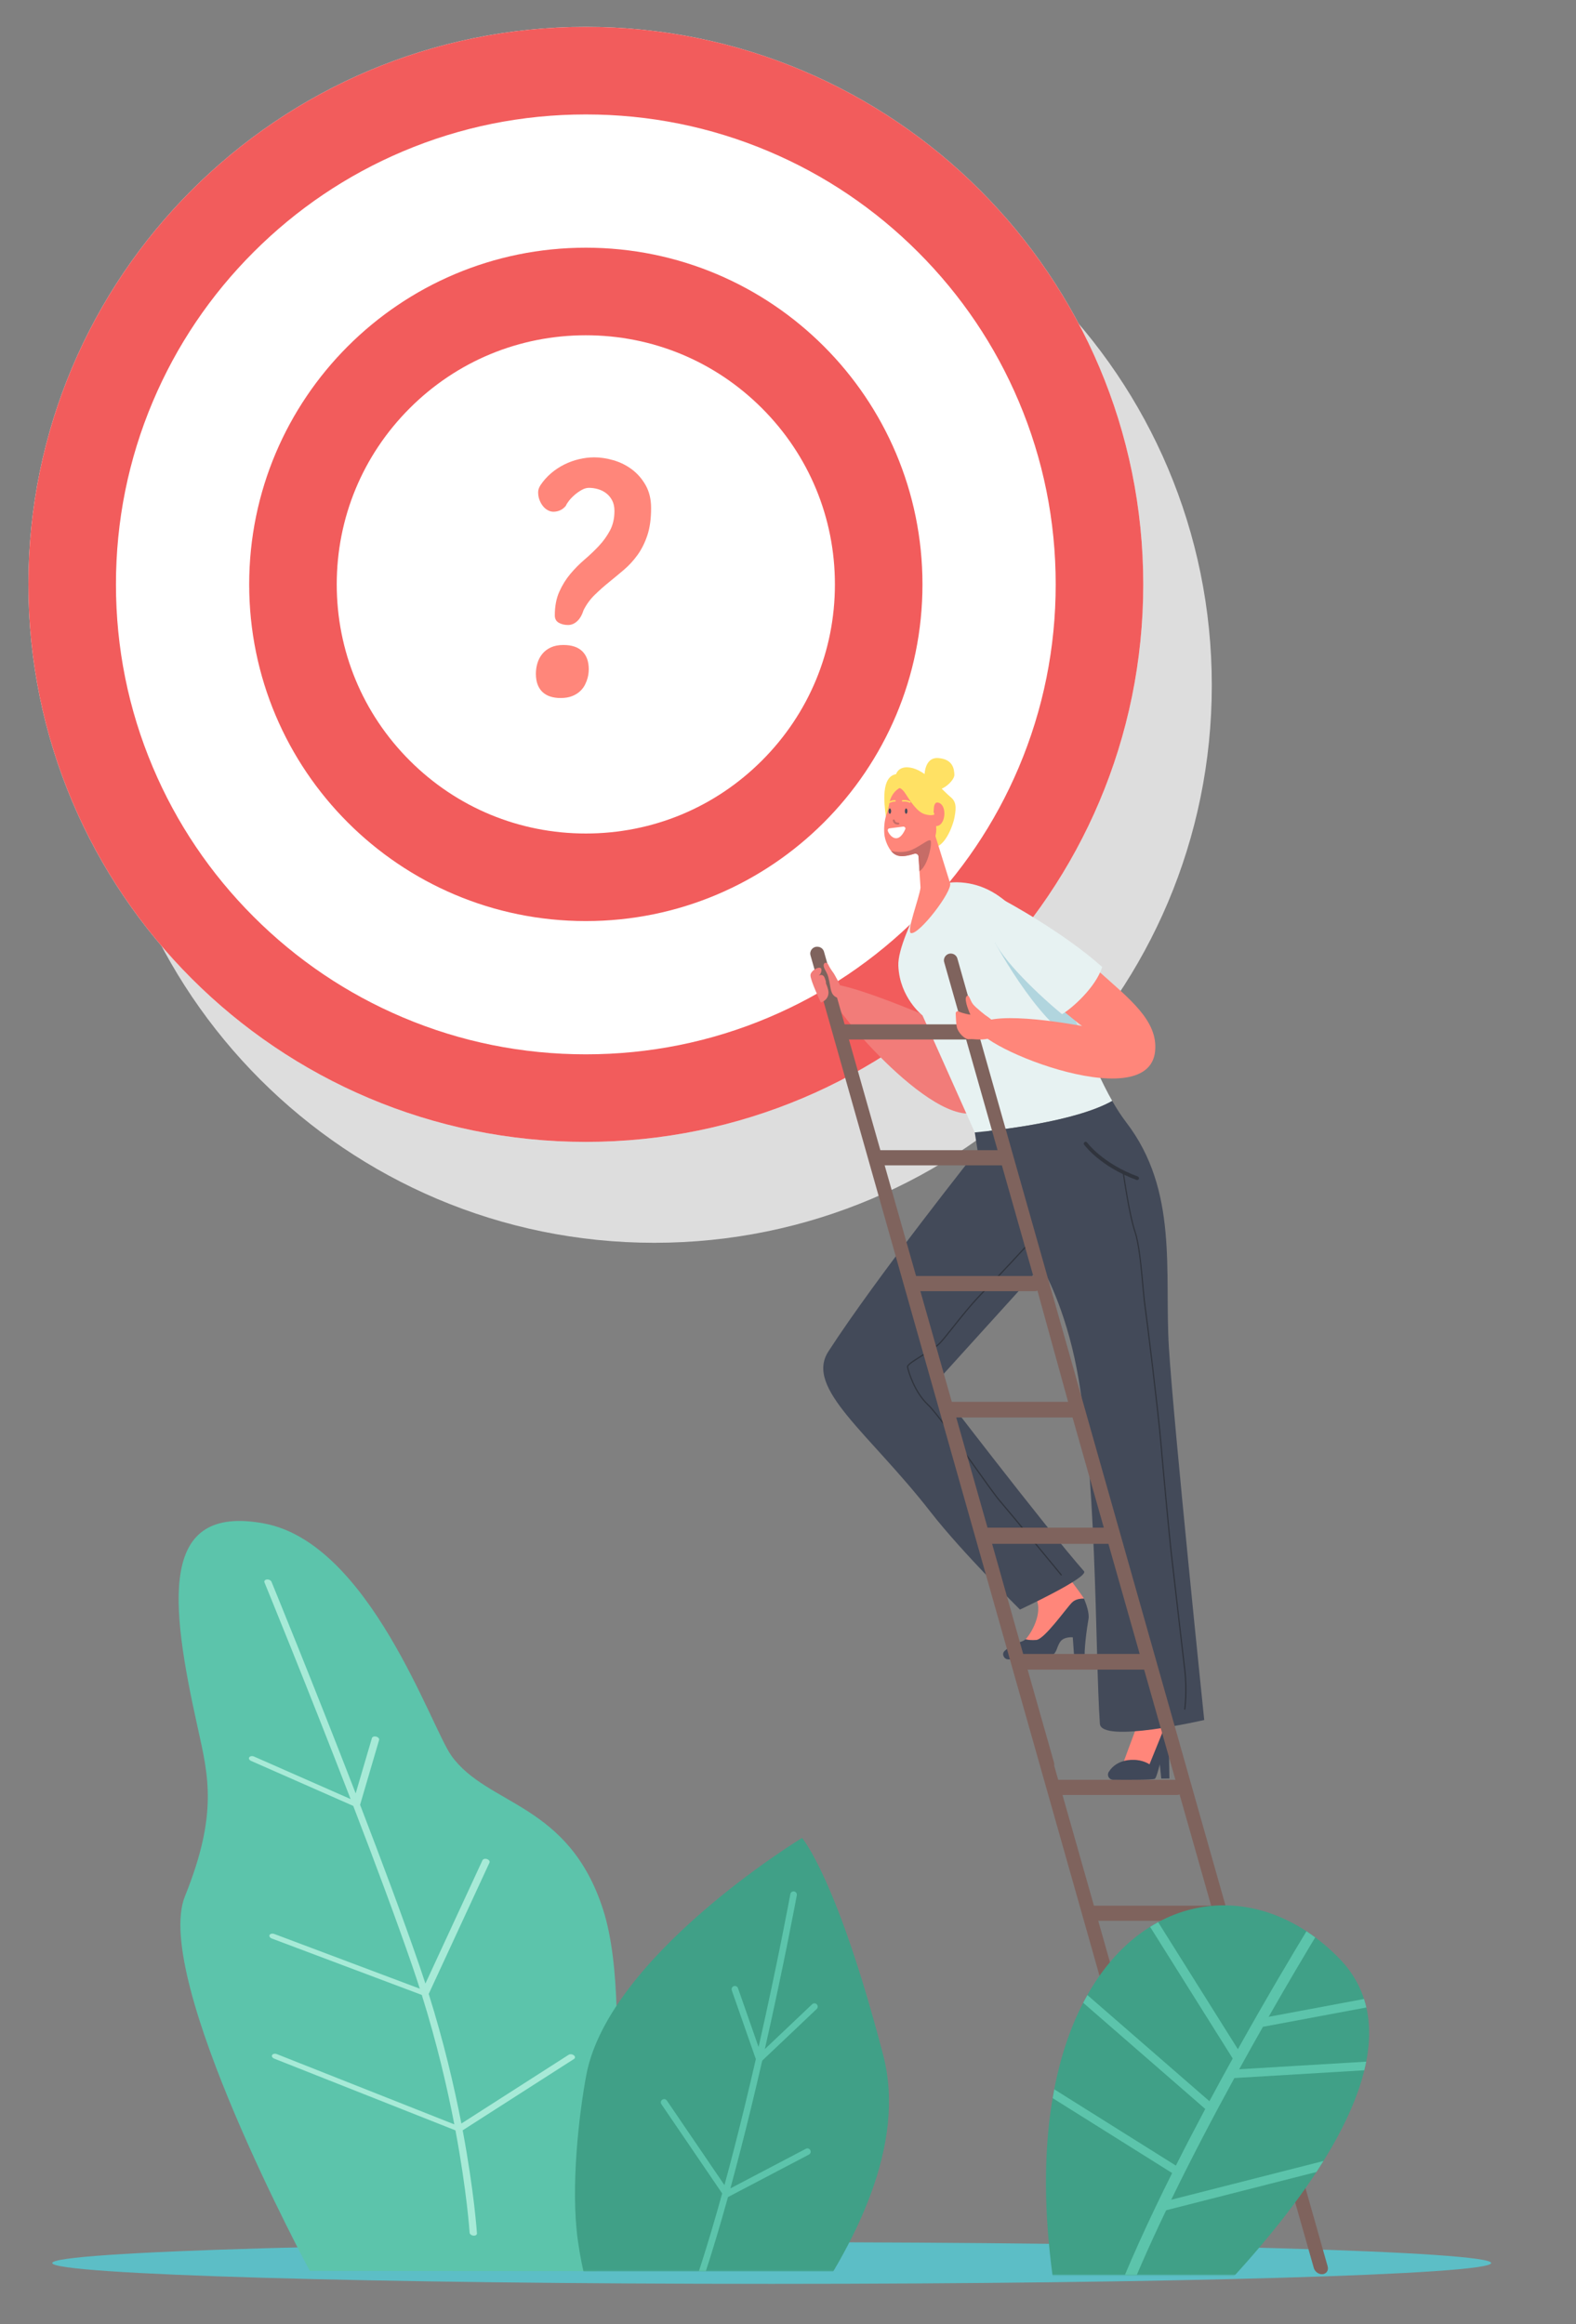
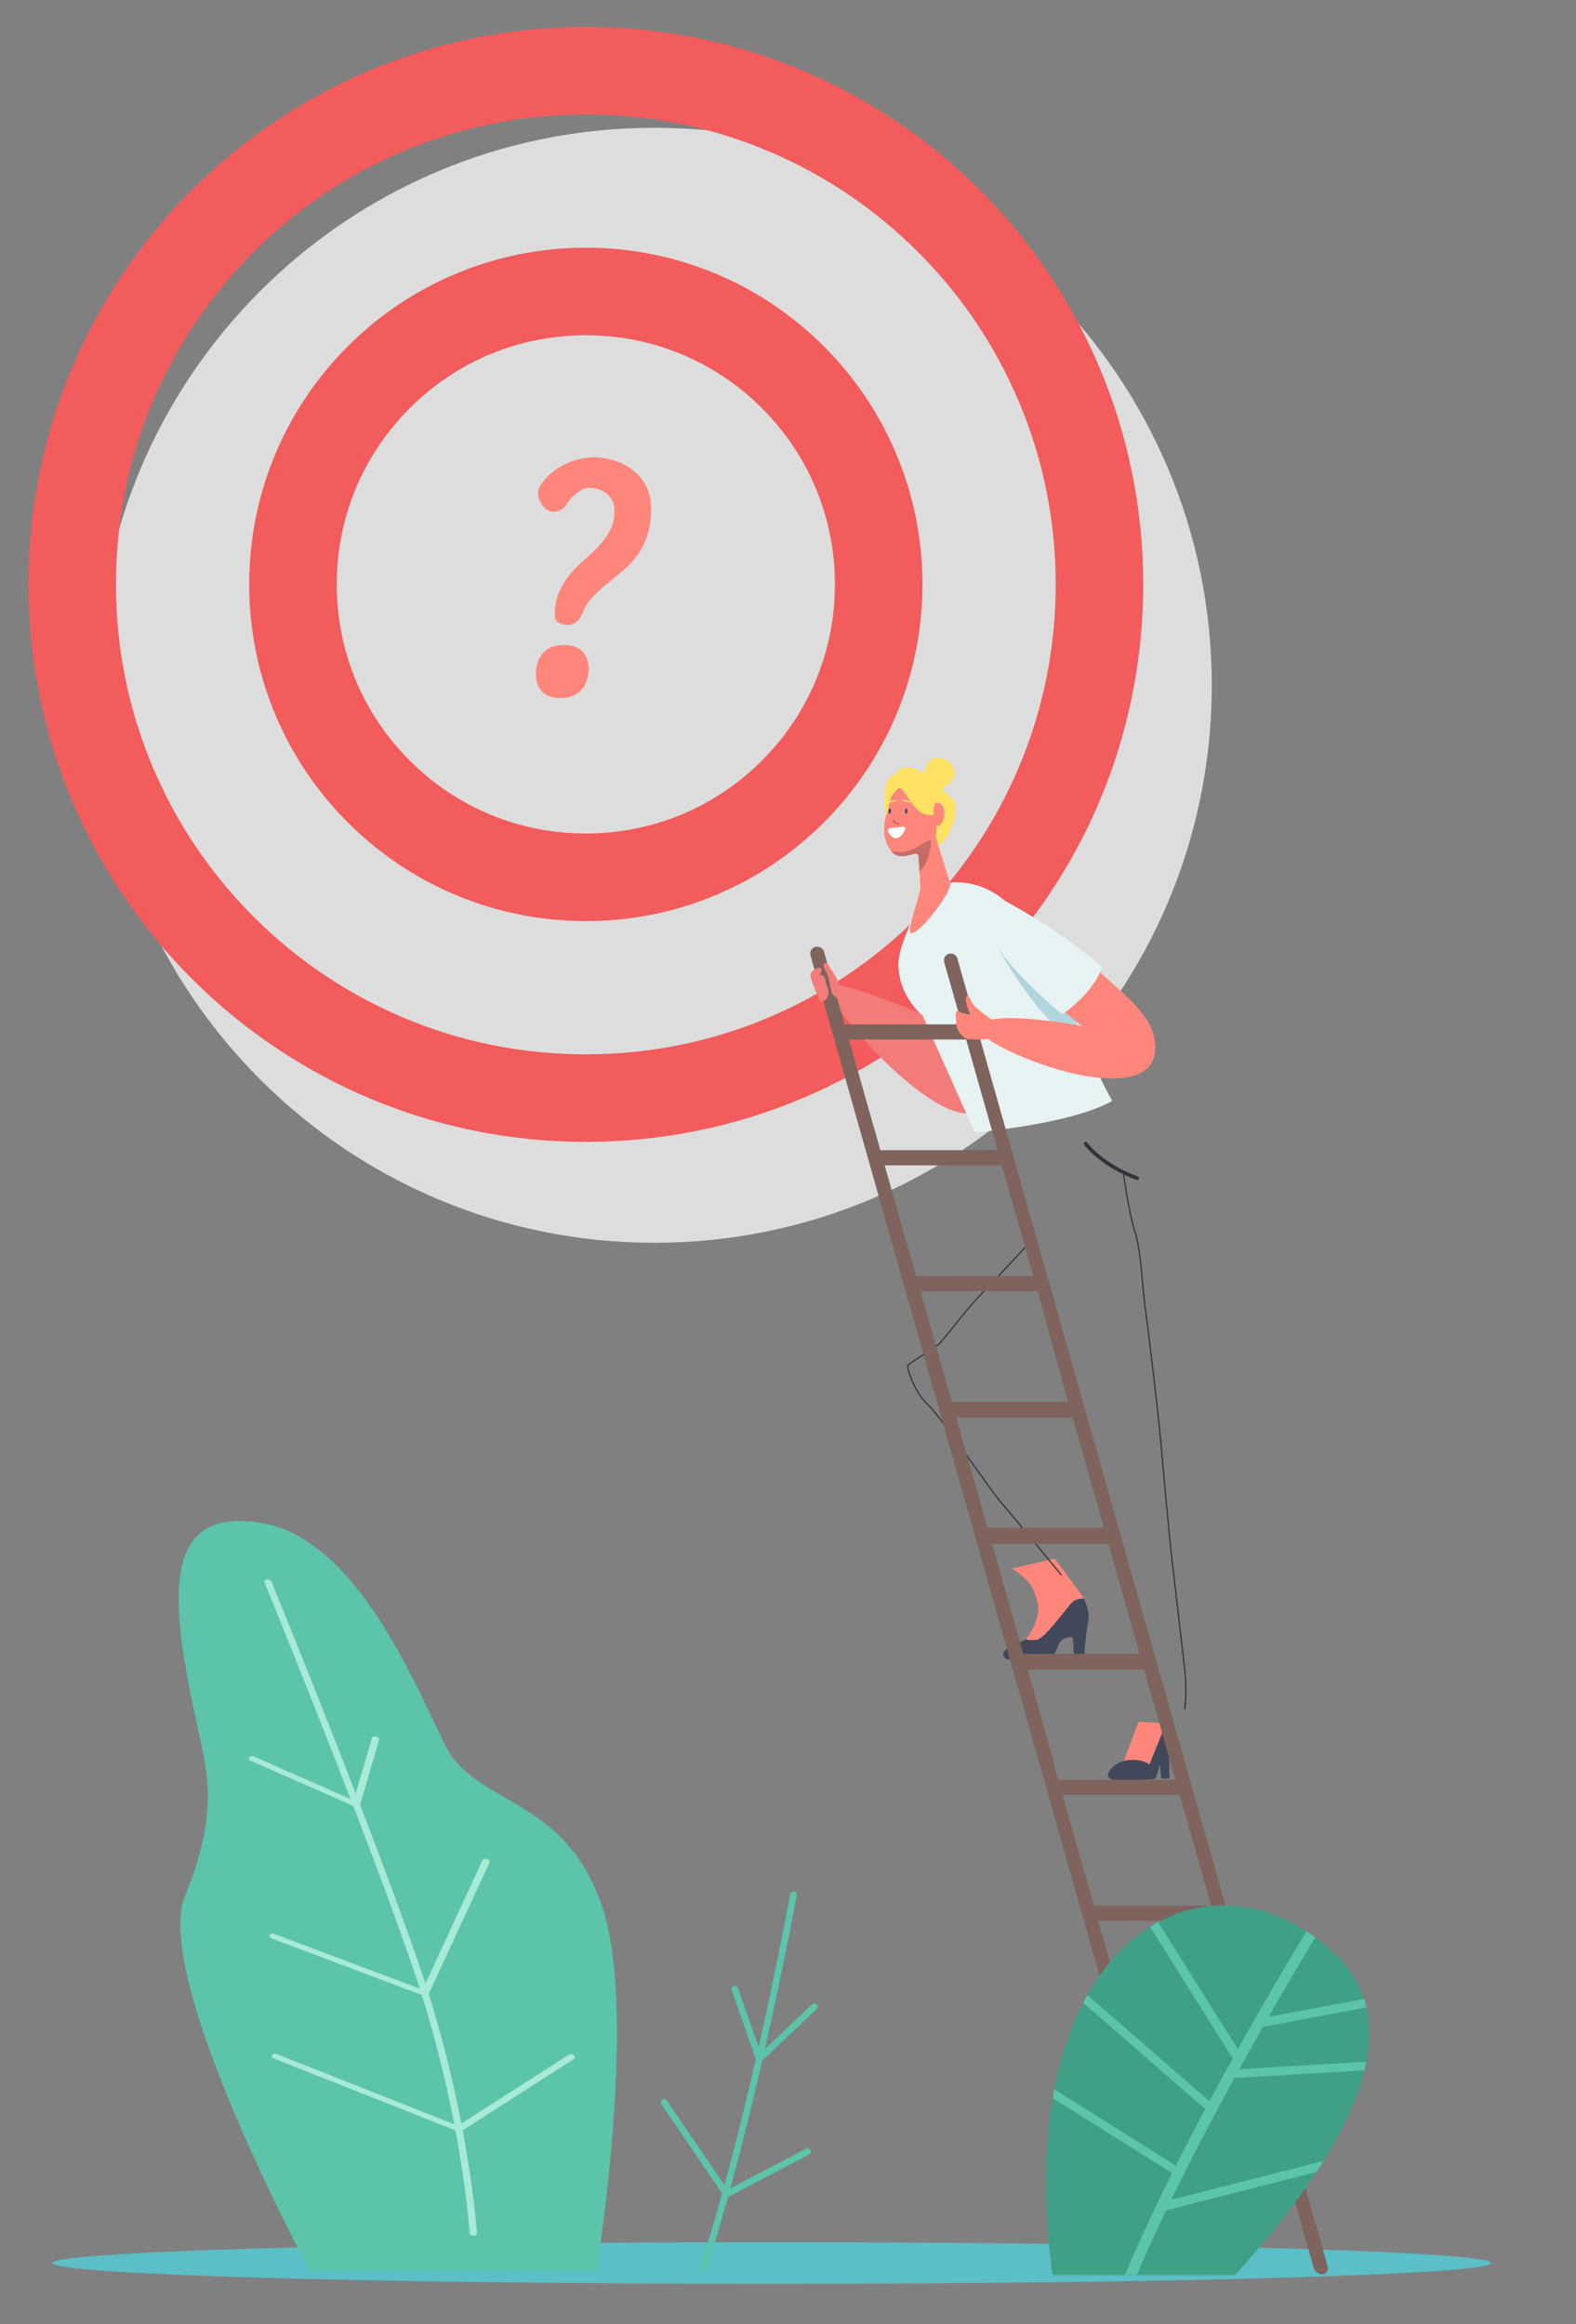
<svg xmlns="http://www.w3.org/2000/svg" height="1911" viewBox="0 0 1296 1911" width="1296">
  <rect x="0" y="0" width="1296" height="1911" fill="#808080" stroke="none" />
  <mask id="a" fill="#fff">
    <path d="m330.919 408.9h-293.874s-50.423-94.14-33.615-213.32c16.808-119.18 111.542-195.58 111.542-195.58s133.127 134.46 170.467 218.5 45.48 190.4 45.48 190.4" fill="#fff" fill-rule="evenodd" />
  </mask>
  <mask id="b" fill="#fff">
    <path d="m299.65 329.18h-185.53s-107.01-127.85-113.263-174.41c-6.254-46.56 22.235-96.59 68.792-124.38 46.556-27.8 72.961-37.52 109.094-25.02 36.133 12.51 53.505 16.68 68.097 40.31 14.592 23.62 60.453 107.01 60.453 151.48s-7.643 132.02-7.643 132.02" fill="#fff" fill-rule="evenodd" />
  </mask>
  <g fill="none" fill-rule="evenodd">
    <path d="m634.611 1877.84c-326.744 0-591.621-7.67-591.621-17.14 0-9.46 264.877-17.13 591.621-17.13 326.744 0 591.618 7.67 591.618 17.13 0 9.47-264.874 17.14-591.618 17.14z" fill="#5cbec6" />
    <g transform="matrix(-1 0 0 1 996.5 22.098)">
      <path d="m0 541.349c0 253.163 205.229 458.393 458.387 458.393 253.17 0 458.4-205.23 458.4-458.393s-205.23-458.392-458.4-458.392c-253.158 0-458.387 205.229-458.387 458.392" fill="#ddd" />
-       <path d="m56.361 458.392c0 253.16 205.229 458.39 458.396 458.39 253.16 0 458.39-205.23 458.39-458.39 0-253.163-205.23-458.392-458.39-458.392-253.167 0-458.396 205.229-458.396 458.392" fill="#fff" />
      <g fill="#f25c5c">
        <path d="m514.757 0c-253.167 0-458.396 205.229-458.396 458.392 0 253.16 205.229 458.39 458.396 458.39 253.16 0 458.39-205.23 458.39-458.39 0-253.163-205.23-458.392-458.39-458.392zm0 72c52.19 0 102.79 10.206 150.37 30.335 46.01 19.457 87.34 47.328 122.85 82.837 35.5 35.509 63.38 76.838 82.83 122.841 20.13 47.59 30.34 98.185 30.34 150.379s-10.21 102.789-30.34 150.379c-19.45 46.003-47.33 87.331-82.83 122.841-35.51 35.51-76.84 63.38-122.85 82.84-47.58 20.13-98.18 30.33-150.37 30.33-52.2 0-102.793-10.2-150.383-30.33-46.003-19.46-87.332-47.33-122.841-82.84s-63.38-76.838-82.837-122.841c-20.129-47.59-30.335-98.185-30.335-150.379s10.206-102.789 30.335-150.379c19.457-46.003 47.328-87.332 82.837-122.841s76.838-63.38 122.841-82.837c47.59-20.129 98.183-30.335 150.383-30.335z" />
        <path d="m514.757 181.561c-152.894 0-276.835 123.942-276.835 276.831s123.941 276.83 276.835 276.83c152.89 0 276.83-123.941 276.83-276.83s-123.94-276.831-276.83-276.831zm0 72c54.71 0 106.15 21.307 144.83 59.994 38.69 38.687 60 90.125 60 144.837s-21.31 106.149-60 144.837c-38.68 38.687-90.12 59.994-144.83 59.994-54.72 0-106.154-21.307-144.841-59.994-38.687-38.688-59.994-90.125-59.994-144.837s21.307-106.15 59.994-144.837 90.121-59.994 144.841-59.994z" />
      </g>
    </g>
    <g transform="matrix(-1 0 0 1 1092.01 623.253)">
      <path d="m210.311 694.247c4.58 4.4 22.558 30.23 29.491 30.93 3.739.37 6.849-.06 8.929-.54-2.407-2-13.755-18.08-9.624-31.44 3.071-9.92 3.285-14.94 20.536-26.78l-34.984-8.11s-23.265 30.96-24.06 32.86c2.752-.07 6.884.37 9.712 3.08" fill="#ff867a" />
      <path d="m266.06 734.347c-2.423-2.44-6.872-5.31-14.92-8.24-.796-.29-1.601-.81-2.409-1.47-2.08.48-5.19.91-8.929.54-6.933-.7-24.911-26.53-29.491-30.93-2.828-2.71-6.96-3.15-9.712-3.08-1.792 4.27-4.567 11.95-3.696 16.79 1.258 6.98 4.056 26.91 2.921 33.16h8.727l1.267-18.15s6.682-.7 9.905 3.14c1.208 1.44 2.295 3.91 3.183 6.43 1.839 5.24 6.818 8.58 12.5 8.58h27.435c3.538 0 5.628-4.34 3.219-6.77" fill="#404859" />
      <path d="m155.682 792.387s17.606 45.95 15.75 44.39c-1.856-1.55-26.973.31-28.242-1.09-1.269-1.39-4.837-15.84-6.468-20.78-3.563-10.8-3.155-21.02-3.155-21.02z" fill="#ff867a" />
      <path d="m160.146 823.747s13.439-.98 20.132 9.96c1.703 2.78-.31 6.37-3.574 6.41-10.183.14-31.807.24-34.317-.82-1.634-.68-4.281-13.45-6.825-21-2.841-8.42-5.495-11.81-5.271-14.52.425-5.15 3.262-8.88 3.262-8.88l13.185 32.49s5.561-3.84 13.408-3.64" fill="#404859" />
      <path d="m130.953 803.687-.588 35.34 6.693.11s2.403-23 2.415-23.3c.012-.3-8.52-12.15-8.52-12.15" fill="#404859" />
      <path d="m324.785 214.347s84.657-36.44 87.704-26.67c3.046 9.76-88.014 119.29-125.196 103.06s21.729-67.55 37.492-76.39" fill="#f27c79" />
      <path d="m297.88 102.704c21.069-2.797 32.769 5.636 38.803 18.887 4.902 10.764 17.186 35.626 16.595 49.306-1.135 26.3-19.864 40.72-19.864 40.72l-43 96.22c-19.453-1.8-82.491-8.77-113.028-25.89 35.442-62.15 56.063-170.689 120.494-179.243" fill="#e7f2f2" />
-       <path d="m130.785 484.667c3.807-62.18-8.041-128.86 35.108-185.15 4.031-5.26 7.84-11.17 11.493-17.57 30.537 17.12 93.575 24.09 113.028 25.89l-2.261 14.59s83.302 104.62 122.667 165.54c19.622 30.37-33.292 66.69-84.217 132.16-25.429 32.7-73.357 80.03-73.357 80.03s-56.998-26.57-52.647-31.53c32.141-36.57 122.367-154.59 122.367-154.59l-87.285-96.33s-16.787 27.61-27.313 75.83c-18.751 85.9-16.721 241.69-20.821 300.51-1.149 16.49-85.813-3.09-85.813-3.09s25.243-244.1 29.051-306.29" fill="#434a59" />
      <path d="m219.297 672.167c.143 0 .287-.07.385-.19.41-.49 41.027-49.83 50.313-60.61 3.762-4.37 12.083-16.06 21.719-29.6 14.541-20.42 31.022-43.57 37.656-49.78 11.045-10.34 16.15-27.5 16.822-31.2.372-2.05-4.319-5.06-12.643-10.2-5.623-3.48-11.439-7.08-14.161-9.94-2.301-2.41-5.929-6.97-10.13-12.25-7.038-8.84-15.797-19.85-24.432-28.67-13.778-14.08-37.641-40.05-37.88-40.31-.187-.2-.505-.21-.706-.03-.204.19-.217.51-.03.71.239.26 24.112 26.24 37.901 40.33 8.599 8.78 17.34 19.77 24.364 28.59 4.216 5.3 7.857 9.88 10.188 12.32 2.812 2.96 8.683 6.59 14.36 10.1 5.548 3.43 12.453 7.7 12.185 9.17-.66 3.63-5.675 20.49-16.522 30.65-6.707 6.28-23.218 29.47-37.788 49.93-9.62 13.52-17.928 25.19-21.661 29.52-9.294 10.8-49.917 60.14-50.326 60.64-.176.21-.145.53.068.7.093.08.205.12.318.12" fill="#30343d" />
      <path d="m37.227 1151.307.146-.52 25.687-90.46h96.23l-25.21 89.35-.462 1.63zm125.835-104.27h-96.228l25.671-90.98h96.391zm29.378-103.46h-96.391l25.957-91.41c.611.27 1.29.43 2.037.43h94.232zm29.378-103.46h-95.629c-.264 0-.524.05-.785.08l25.741-90.65h95.799l-21.684 76.37c-.259.91-.287 1.78-.142 2.58zm28.786-103.46h-95.799l25.717-90.57h95.639l-25.21 89.36zm29.329-103.85h-95.636l25.721-90.59h95.636zm29.378-103.46h-95.636l25.201-91.41c.612.27 1.291.43 2.037.43h94.232zm29.378-103.46h-95.629c-.264 0-.524.04-.786.08l25.858-91.06h96.391zm29.378-103.46h-96.391l25.834-90.98h96.392zm-363.14 924.22c2.976 0 5.861-2.24 6.701-5.2l22.077-77.66h96.369l-21.685 76.36c-.983 3.47 1.206 6.5 4.691 6.5h.031c2.976 0 5.862-2.24 6.701-5.2l305.686-1079.19c1.038-3.66-1.826-7.268-5.629-7.089-.126.014-.251.02-.377.026-2.387.117-4.434 1.743-5.086 4.043l-16.96 59.73h-96.392l14.513-51.11c1.039-3.66-1.819-7.26-5.621-7.08-.039 0-.079 0-.118.01-2.392.11-4.444 1.74-5.097 4.04l-304.495 1075.32c-.984 3.47 1.205 6.5 4.691 6.5z" fill="#7f635d" />
      <path d="m355.131 13.271s-2.126-8.125-13.966-4.875c-11.84 3.25-25.831 19.731-30.558 23.446-4.727 3.713-5.192 8.124-3.566 16.713 1.625 8.589 8.998 26.375 18.34 24.607 9.342-1.769 36.583-14.303 38.14-25.258 1.555-10.956 3.95-32.546-8.39-34.634" fill="#ffe164" />
      <path d="m223.357 179.347 50.546-27.773s-41.662 77.763-74.61 84.073c7.843-18.64 15.57-38.14 24.064-56.3" fill="#b1d5de" />
      <path d="m189.411 174.547c5.306 17.03 22.151 28.14 29.605 32.35-14.474 11.85-16.866 13.47-16.866 13.47s72.517-14.09 85.249-.77c12.731 13.33-139.818 77.2-145.275 21.43-2.454-25.1 20.97-42.91 47.287-66.48" fill="#ff867a" />
      <path d="m185.65 171.807c32.182-28.823 79.692-54.269 79.692-54.269 4.124-2.445 15.108 6.142 10.942 27.697-2.845 14.722-34.267 46.242-57.624 65.372-7.455-4.2-27.705-21.77-33.01-38.8" fill="#e7f2f2" />
      <g fill="#ff867a">
        <path d="m323.405 62.207-12.687 40.674c-2.06 6.704 25.312 42.399 32.123 41.083 4.096-.79-6.937-29.504-7.804-37.357l2.406-37.463z" />
        <path d="m329.147 34.139s-5.192 11.307-6.695 20.084c-2.216 12.95 5.234 20.599 17.821 24.557 12.272 3.858 17.089 1.954 21.409-6.215 1.072-2.025 2.322-5.126 2.846-8.099.872-4.935.473-13.573-2.046-19.623-1.149-2.758-1.512-6.909-2.068-9.02-4.053-15.365-22.249-18.533-31.267-1.683" />
        <path d="m324.63 46.19c-.355-1.412-.49-2.858-.539-4.313-.092-2.765-.873-6.85-4.935-4.698-5.906 3.131-4.604 17.83 2.311 18.724 5.134.665 4.057-6.157 3.163-9.714" />
      </g>
      <path d="m347.534 58.453c5.572 12.445 11.97 6.698 14.139 2.184.59-1.225.312-2.625-1.038-2.798l-11.244-1.438c-1.161-.149-2.334.983-1.856 2.052" fill="#fff" />
      <path d="m353.079 54.697c-.36-.087-.62-.418-.603-.801.018-.437.386-.775.822-.757 2.705.115 2.906-1.823 2.913-1.905.037-.433.42-.755.855-.718.437.035.757.421.72.856-.106 1.219-1.196 3.489-4.555 3.347-.052-.003-.104-.011-.152-.021" fill="#c66c67" />
      <path d="m326.785 67.882c-1.444 1.813 1.85 20.67 9.121 25.211l.764-11.909c.113-1.777 1.869-2.95 3.569-2.414.011.005.023.008.023.008 10.048 3.158 15.096 2.458 18.968-2.369-2.616.607-8.548 1.608-14.359.006-7.767-2.141-16.553-10.461-18.086-8.533" fill="#c66c67" />
      <path d="m354.696 24.645s-3.102-1.858-7.271 4.642c-4.169 6.5-9.769 15.274-16.087 16.977-6.318 1.702-7.738 0-7.738 0s5.263-14.809 7.738-20.382c2.475-5.571 15.762-12.999 23.358-1.238" fill="#ffe164" />
      <path d="m331.803 15.824s.709-16.715-11.408-15.787c-12.115.928-13.043 9.132-13.198 13.774-.155 4.642 10.507 14.862 18.185 12.227 7.678-2.636 6.421-10.215 6.421-10.215" fill="#ffe164" />
      <path d="m281.707 211.427s7.517-5.74 10.148-8.97c2.63-3.22 3.255-9.21 5.472-6.32 2.217 2.9-3.311 14.91-3.311 14.91s5.428-.7 9.735-2.67c1.112-.51 2.369.32 2.341 1.55-.075 3.21-.291 8.35-.921 11.31-.965 4.54-6.743 10.51-10.214 9.95-3.471-.57-14.413 2.31-20.842-3.17s1.169-12.42 7.592-16.59" fill="#ff867a" />
      <path d="m425.535 178.597c.12 4.23-8.522 22.4-8.522 22.4s-5.978-1.57-6.296-7.77c-.158-3.08 2.125-8 2.125-8s-.568-.53 1.078-4.64c1.151-2.88 3.486-2.32 4.783-1.72-.916-.67-2.187-2.08-2.196-4.76-.014-4.19 8.909.26 9.028 4.49" fill="#f27c79" />
      <path d="m406.325 177.167s3.081-4.07 4.495-7.18c1.414-3.1 5.71-1.71 2.982 3.59s-2.425 4.19-3.738 10.05c-1.314 5.86-1.011 10.51-5.457 12.94-4.446 2.42-4.808-1.43-4.547-5.46.262-4.03 6.265-13.94 6.265-13.94" fill="#f27c79" />
      <path d="m359.23 43.655c0 1.21.467 2.192 1.045 2.192.577 0 1.045-.982 1.045-2.192 0-1.212-.467-2.193-1.045-2.193-.577 0-1.045.982-1.045 2.193" fill="#434a59" />
      <path d="m345.81 43.655c0 1.21.467 2.192 1.045 2.192.576 0 1.043-.982 1.043-2.192 0-1.212-.467-2.193-1.043-2.193-.577 0-1.045.982-1.045 2.193" fill="#434a59" />
      <path d="m360.975 37.151c.198 0 .391-.103.498-.286.159-.274.066-.625-.208-.784-.109-.064-2.732-1.576-5.278-1.408-.316.02-.558.294-.536.61.02.317.253.548.61.536 2.178-.141 4.603 1.241 4.627 1.254.09.054.19.078.288.078" fill="#ffe164" />
      <path d="m343.75 36.827c.1 0 .198-.026.288-.078 2.484-1.435 5.597-.953 5.627-.948.32.055.608-.162.657-.475.052-.314-.162-.608-.475-.659-.142-.025-3.549-.55-6.384 1.087-.276.158-.369.51-.211.784.107.184.3.288.498.288" fill="#ffe164" />
      <path d="m156.853 346.997c.172 0 .347-.03.518-.09 29.792-10.94 42.606-28.29 43.138-29.02.485-.67.336-1.61-.334-2.09-.672-.49-1.608-.34-2.095.33-.125.17-12.87 17.36-41.744 27.96-.778.29-1.176 1.15-.891 1.93.224.61.797.98 1.408.98" fill="#30343d" />
      <path d="m117.749 782.497h.074c.274-.04.462-.3.421-.57-.02-.14-2.087-14.4.003-32.32 1.977-16.96 9.675-83.12 11.216-96.99 1.552-13.97 6.459-66.57 8.488-90.34 2.168-25.39 11.282-99.88 13.031-112.01.554-3.85 1.075-9.6 1.678-16.26 1.394-15.38 3.127-34.53 6.485-44.39 4.809-14.13 9.646-48.62 9.694-48.96.038-.28-.153-.53-.426-.57-.263-.04-.525.15-.564.43-.048.34-4.872 34.74-9.651 48.77-3.395 9.98-5.136 29.19-6.534 44.63-.602 6.65-1.121 12.39-1.672 16.2-1.749 12.14-10.868 86.67-13.037 112.07-2.029 23.77-6.935 76.36-8.486 90.32-1.54 13.87-9.239 80.03-11.216 96.99-2.106 18.06-.019 32.43.003 32.58.036.24.25.42.493.42" fill="#30343d" />
    </g>
    <g transform="matrix(-1 0 0 1 1153.533 1250.56)">
      <path d="m898.752 616.62s129.93-240.59 102.7-308.05c-27.23-67.45-19.37-98.7-10.49-138.7 22.93-103.4 32.08-183.96-54.65-167.8-86.72 16.15-137.22 167.64-154.02 191.01-29.68 41.3-96.27 38.27-124.71 126.45-28.44 88.19 5.47 297.25 5.47 297.25z" fill="#5cc4ab" />
      <path d="m681.662 439.32c1.23-.95 3.13-1.12 4.26-.4l88.2 56.51c5.95-30.75 14.55-67.34 26.86-106.54l-49.96-107.96c-.49-1.06.4-2.36 1.99-2.9s3.28-.12 3.77.95l46.92 101.38c1.57-4.83 3.19-9.69 4.87-14.58 13.38-38.89 31.09-86.29 48.85-132.4l-15.64-53.29c-.33-1.11.73-2.35 2.37-2.78 1.63-.43 3.22.12 3.55 1.24l13.34 45.45c34.83-90.1 68.7-172.73 69.23-174.01.48-1.18 2.17-2.02 3.76-1.87s2.49 1.23 2.01 2.41c-.53 1.29-35.45 86.47-70.82 178.14l79.34-34.94c1.52-.67 3.31-.42 3.99.57.69.98.02 2.32-1.5 2.99l-84 36.99c-17.68 45.94-35.3 93.1-48.63 131.83-2.13 6.21-4.17 12.37-6.12 18.47l119.67-45c1.56-.59 3.29-.23 3.86.8.56 1.04-.25 2.35-1.81 2.94l-123.35 46.39c-12.28 39.2-20.83 75.76-26.74 106.42l145.91-57.76c1.56-.61 3.3-.28 3.91.74.6 1.02-.17 2.34-1.72 2.96l-149.03 58.99c-9.44 50.35-11.61 83.57-11.65 84.14-.07 1.18-1.48 2.26-3.14 2.41-.11.01-.23.02-.34.02-1.5.02-2.61-.78-2.54-1.88.03-.58 2.21-34.04 11.73-84.74l-91.57-58.67c-1.13-.73-1.05-2.08.17-3.02" fill="#a7ead7" />
      <g transform="translate(395.253 207.88)">
-         <path d="m199.841 563.7s-205.958-185.79-167.928-332.04c38.03-146.24 66.827-178.92 66.827-178.92s159.119 96.65 177.469 195.28c5.89 31.66 12.98 91.45 6.91 135.52-6.59 47.8-24.2 93.41-51.36 133.29z" fill="#40a087" mask="url(#a)" />
        <path d="m105.208 96.72c-1.467.27-2.439 1.68-2.169 3.15.124.67 10.342 56.08 26.275 126.47l-38.915-36.88c-1.083-1.03-2.793-.98-3.819.1-1.028 1.09-.98 2.8.103 3.82l44.794 42.46c2.903 12.65 5.978 25.72 9.201 38.98 5.702 23.46 11.375 45.52 16.99 66.08l-62.09-32.59c-1.321-.7-2.951-.19-3.647 1.13-.694 1.32-.185 2.96 1.136 3.65l66.455 34.88c.035.02.071.03.106.04 6.609 23.84 13.133 45.56 19.521 64.99 15.597 47.44 30.468 81.36 44.2 100.81.86 1.22 2.55 1.51 3.77.65.27-.19.49-.42.67-.68.62-.91.64-2.13-.02-3.08-19.039-26.97-40.653-83.65-63.35-165.67l49.958-73.35c.84-1.23.521-2.92-.712-3.76-1.232-.84-2.913-.52-3.753.72l-47.372 69.55c-5.482-20.09-11.024-41.65-16.605-64.62-3.225-13.26-6.299-26.33-9.201-38.98l19.777-56.55c.493-1.41-.249-2.95-1.658-3.45-1.408-.49-2.947.25-3.441 1.66l-16.936 48.42c-15.845-70.04-25.999-125.11-26.123-125.78-.269-1.47-1.677-2.44-3.145-2.17" fill="#5cc4ab" mask="url(#a)" />
      </g>
      <g transform="translate(0 290.82)">
        <path d="m52.2 68.9c114.827-117.83 318.709.8 210.525 378.5 0 0-325.353-260.68-210.525-378.5" fill="#40a087" mask="url(#b)" />
        <path d="m135.59 143.5c-24.57-43.99-45.92-79.67-56.413-96.95-2.417 1.58-4.809 3.27-7.18 5.03 7.961 13.19 21.746 36.32 38.302 65.3l-78.449-14.66c-.737 2.3-1.366 4.62-1.904 6.98l85.024 15.88c6.228 10.98 12.78 22.67 19.522 34.91l-104.433-6.24c.458 2.35.978 4.72 1.559 7.09l106.85 6.38c17.143 31.32 35.25 65.74 51.931 100.06l-125.211-31.87c1.872 3.02 3.79 6.03 5.761 9.04l123.615 31.47c29.825 62.25 54.274 123.3 59.029 163.95 5.824 4.88 9.132 7.53 9.132 7.53.075-.26.14-.52.215-.78-2.447-47.07-35.431-125.48-73.294-201.29l98.226-61.59c-.416-2.44-.842-4.87-1.302-7.25l-100 62.71c-7.949-15.78-16.077-31.4-24.157-46.57l100.367-87.3c-1.121-2.16-2.265-4.29-3.436-6.36l-100.347 87.28c-6.481-12.09-12.91-23.85-19.163-35.12l67.917-108.21c-2.183-1.36-4.39-2.64-6.618-3.84z" fill="#5cc4ab" mask="url(#b)" />
      </g>
    </g>
    <path d="m39.15 125.747c-1.23 3.954-2.98 6.96-5.25 9.017-2.26 2.06-4.75 3.089-7.47 3.089-2.89 0-5.42-.618-7.6-1.854-2.18-1.235-3.27-3.252-3.27-6.052 0-7.412 1.21-13.854 3.64-19.331s5.46-10.377 9.08-14.7 7.56-8.295 11.8-11.92c4.24-3.622 8.17-7.369 11.79-11.241 3.63-3.869 6.65-8.09 9.08-12.66 2.43-4.571 3.65-9.902 3.65-15.998 0-3.458-.64-6.379-1.92-8.769-1.27-2.387-2.92-4.343-4.94-5.868-2.02-1.522-4.26-2.634-6.73-3.334-2.47-.699-4.94-1.05-7.41-1.05-1.9 0-3.87.576-5.93 1.729-2.06 1.154-4 2.513-5.81 4.076-1.81 1.565-3.37 3.192-4.69 4.88s-2.14 3.025-2.47 4.014c-1.4 1.729-2.99 2.986-4.76 3.768-1.77.783-3.6 1.173-5.49 1.173-1.57 0-3.11-.411-4.63-1.236-1.53-.822-2.87-1.954-4.02-3.397-1.15-1.44-2.1-3.128-2.84-5.064-.74-1.933-1.11-4.055-1.11-6.361 0-1.811.61-3.706 1.85-5.683 2.47-3.706 5.39-6.998 8.77-9.881 3.38-2.882 7.02-5.29 10.93-7.226 3.91-1.935 7.97-3.397 12.17-4.386 4.2-.988 8.36-1.482 12.47-1.482 5.03 0 10.3.803 15.82 2.409 5.51 1.605 10.56 4.119 15.13 7.535 4.57 3.418 8.33 7.763 11.3 13.031 2.96 5.272 4.45 11.531 4.45 18.777 0 8.728-1.03 16.181-3.09 22.357s-4.76 11.571-8.09 16.181c-3.34 4.613-7.06 8.669-11.18 12.168-4.12 3.501-8.24 6.916-12.35 10.252-4.12 3.336-8.03 6.815-11.74 10.438-3.7 3.625-6.75 7.824-9.14 12.599zm4.33 48.545c0 .329-.05 1.154-.13 2.471-.08 1.318-.35 2.84-.8 4.57-.46 1.73-1.16 3.563-2.1 5.496-.95 1.936-2.29 3.727-4.02 5.374-1.73 1.648-3.91 3.007-6.54 4.076-2.64 1.071-5.85 1.606-9.64 1.606-3.05 0-5.8-.39-8.27-1.174-2.47-.78-4.59-1.975-6.36-3.581-1.78-1.606-3.16-3.664-4.14-6.177-.99-2.511-1.48-5.538-1.48-9.078 0-2.965.43-5.868 1.29-8.709.87-2.842 2.2-5.374 4.02-7.597 1.81-2.223 4.15-3.993 7.04-5.312 2.88-1.316 6.3-1.976 10.25-1.976 6.83 0 12.02 1.73 15.56 5.188s5.32 8.4 5.32 14.823z" fill="#ff867a" transform="translate(440.68 376.037)" />
  </g>
</svg>